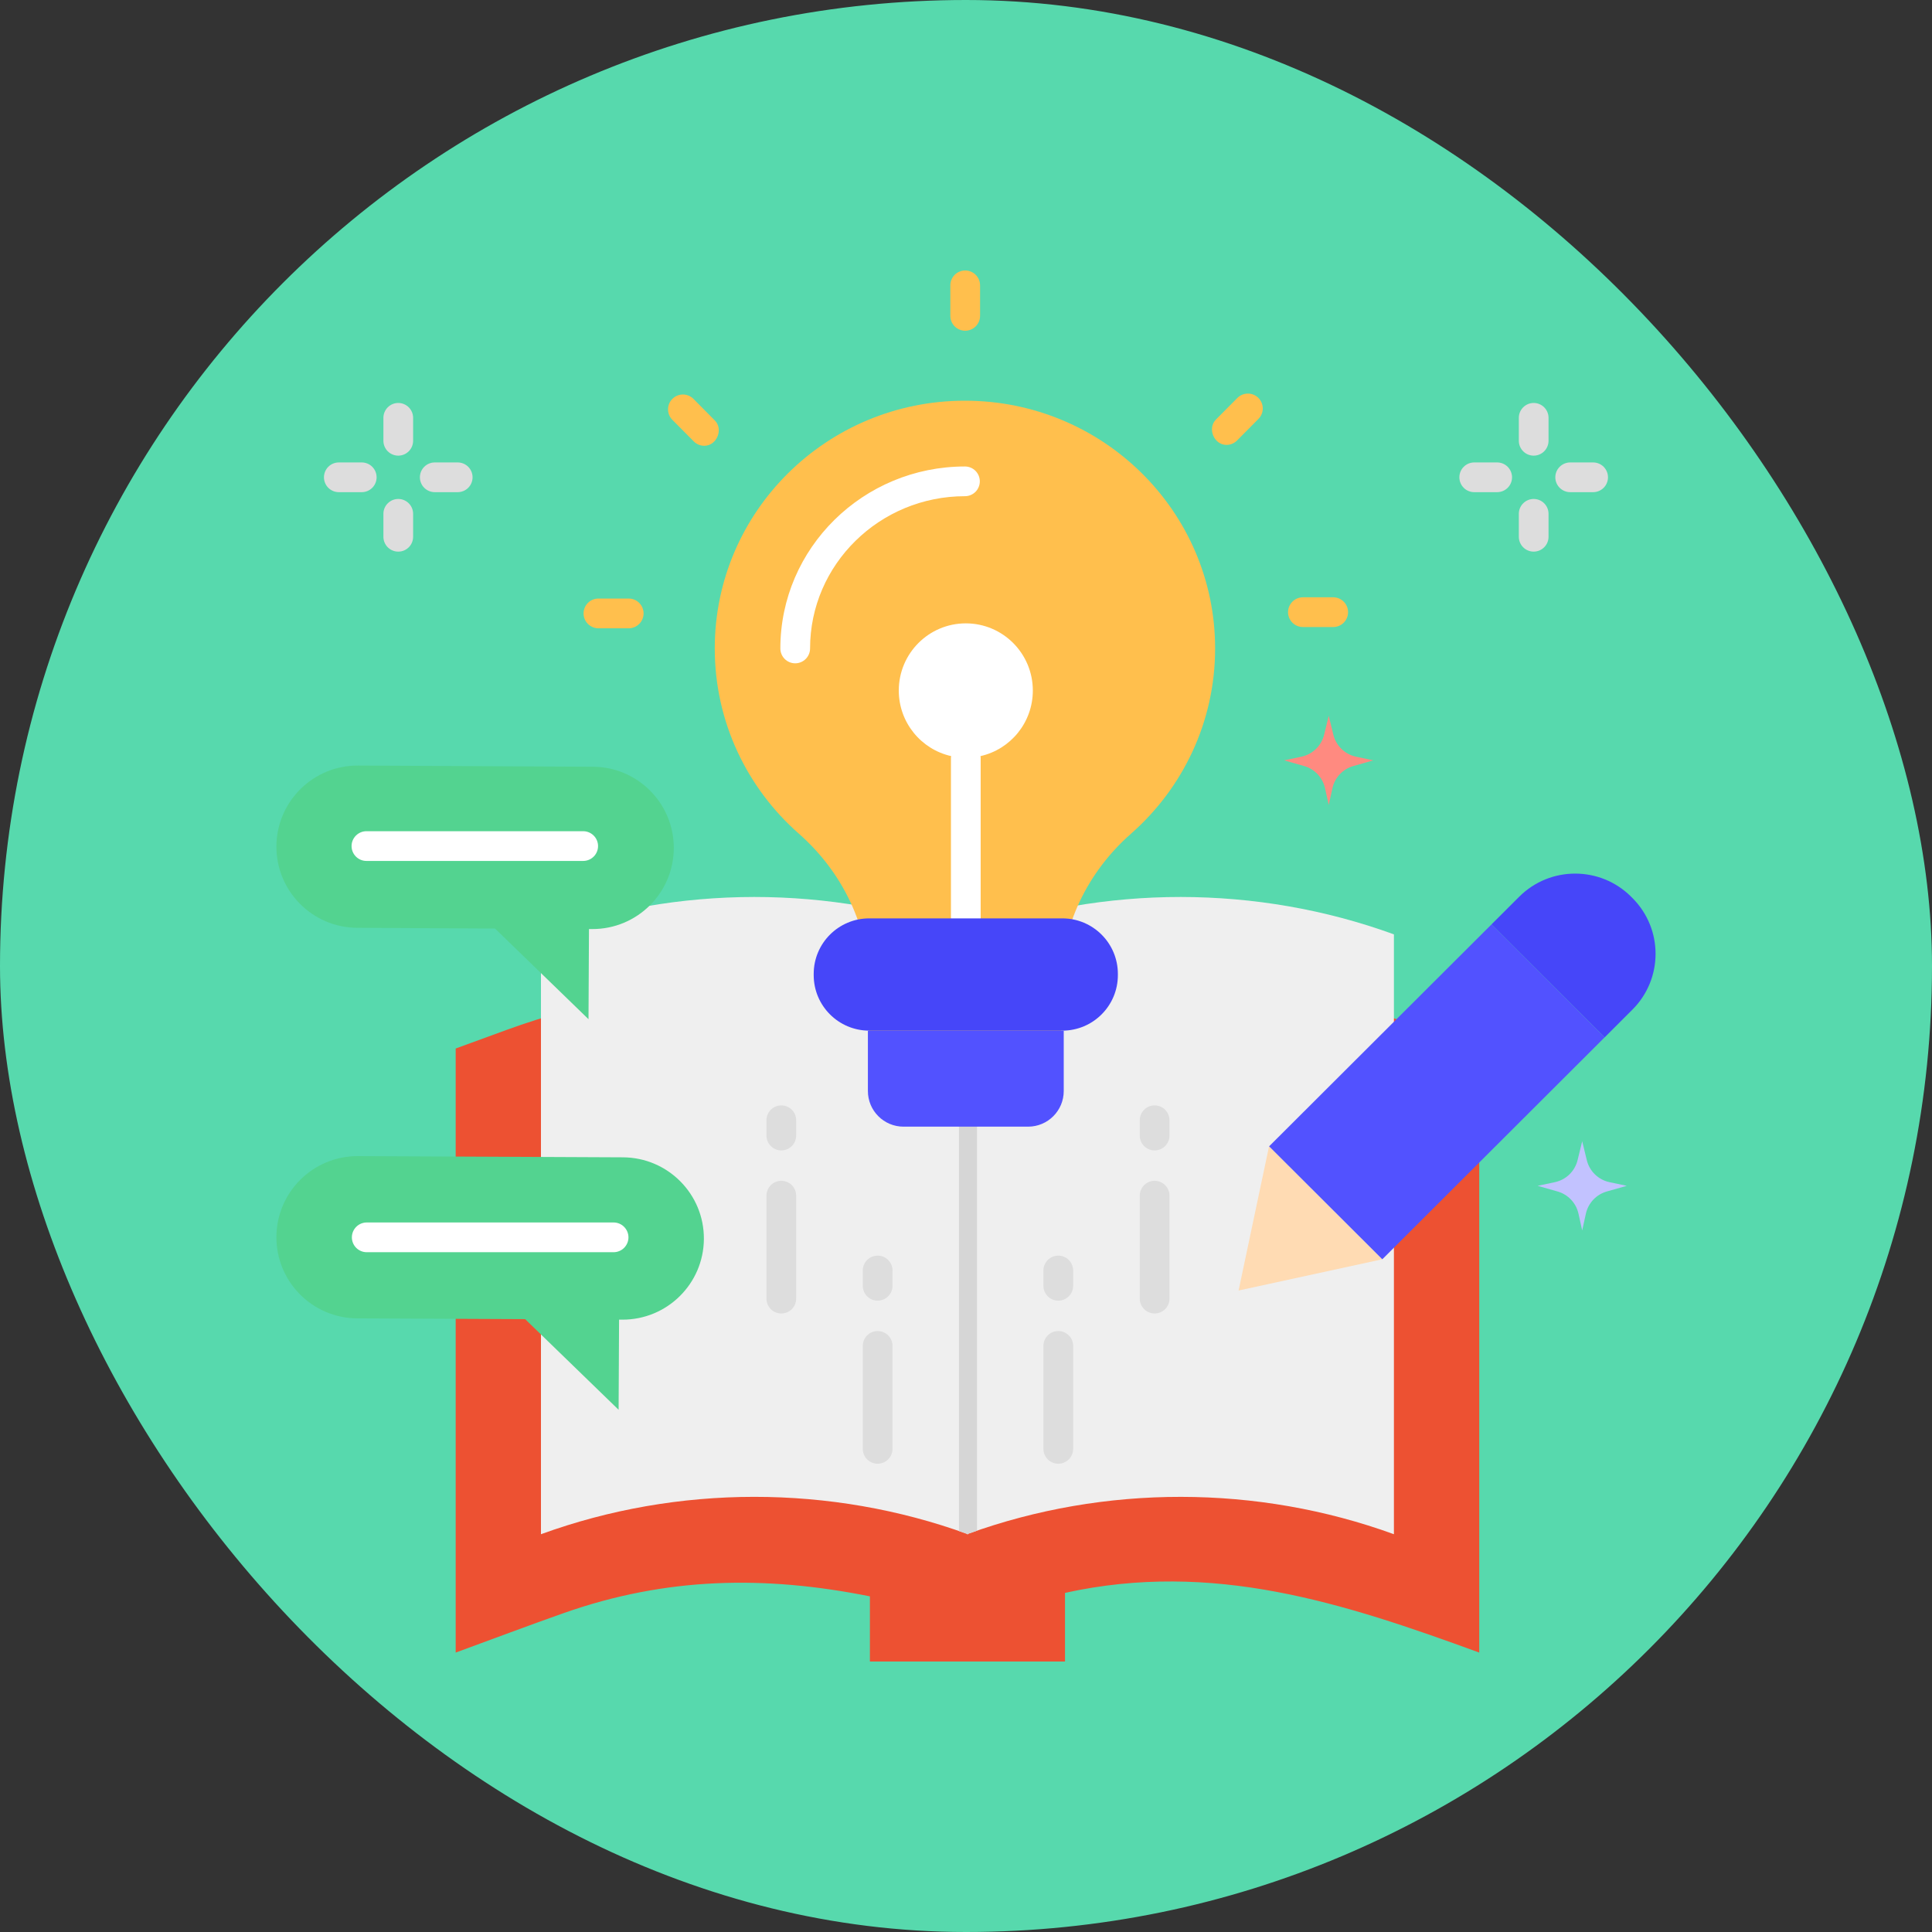
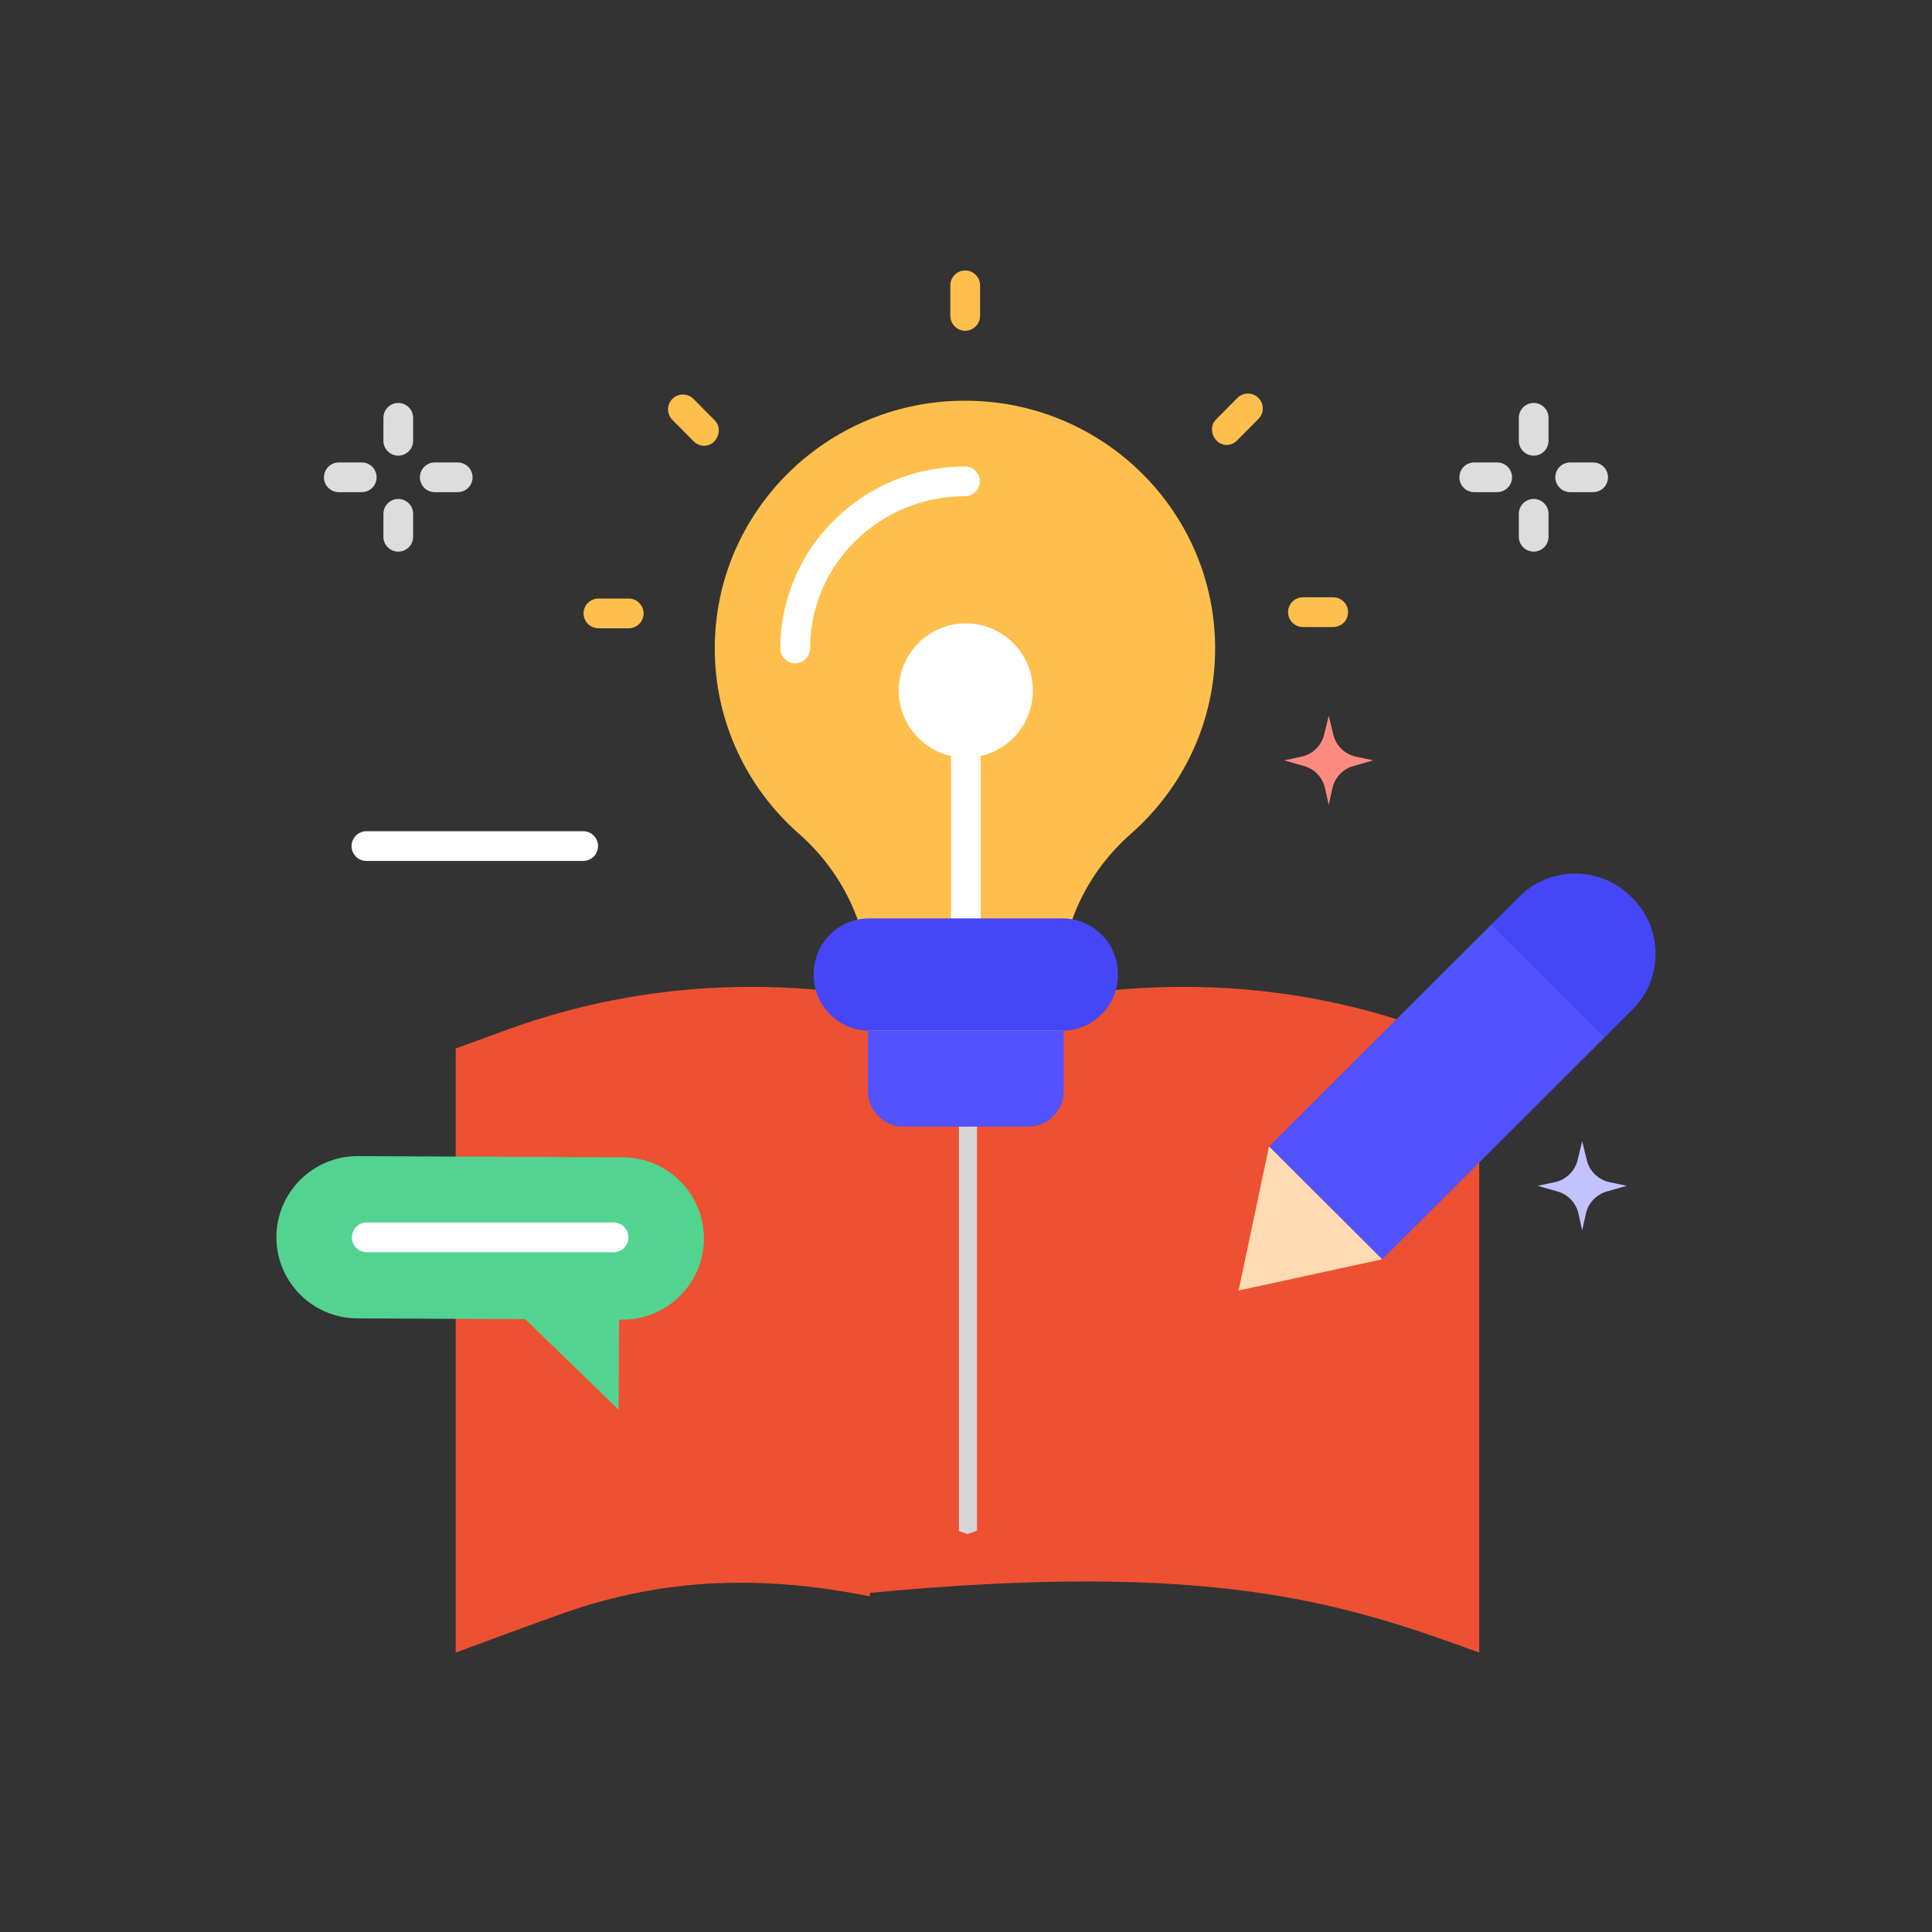
<svg xmlns="http://www.w3.org/2000/svg" width="100" height="100" viewBox="0 0 100 100" fill="none">
  <rect x="0" y="0" width="100" height="100" fill="#333333" stroke="none" />
-   <rect width="100" height="100" rx="50" fill="#57D9AD" />
  <g clip-path="url(#clip0_314_45)">
-     <path d="M73.934 53.309C69.884 51.829 65.617 51.078 61.251 51.078C57.424 51.078 53.672 51.655 50.075 52.795C46.479 51.655 42.727 51.078 38.9 51.078C34.534 51.078 30.267 51.829 26.217 53.309L23.586 54.271V85.537C25.45 84.856 27.307 84.153 29.178 83.493C34.47 81.628 39.575 81.535 45.026 82.627V86H55.125V82.447C62.78 80.763 69.505 82.957 76.565 85.537V54.271L73.934 53.309Z" fill="#ED5132" />
-     <path d="M50.075 48.352C42.993 45.783 35.079 45.786 28 48.362V79.411C35.079 76.835 42.993 76.832 50.075 79.401C50.065 79.404 50.055 79.407 50.045 79.411H50.104V79.391C57.178 76.833 65.08 76.839 72.149 79.411V48.362C65.07 45.786 57.156 45.783 50.075 48.352Z" fill="#EFEFEF" />
+     <path d="M73.934 53.309C69.884 51.829 65.617 51.078 61.251 51.078C57.424 51.078 53.672 51.655 50.075 52.795C46.479 51.655 42.727 51.078 38.9 51.078C34.534 51.078 30.267 51.829 26.217 53.309L23.586 54.271V85.537C25.45 84.856 27.307 84.153 29.178 83.493C34.47 81.628 39.575 81.535 45.026 82.627V86V82.447C62.78 80.763 69.505 82.957 76.565 85.537V54.271L73.934 53.309Z" fill="#ED5132" />
    <path d="M50.075 48.351C49.929 48.298 49.782 48.248 49.635 48.197V79.246C49.782 79.297 49.928 79.347 50.075 79.4C50.065 79.403 50.055 79.406 50.045 79.41H50.104V79.39C50.259 79.334 50.414 79.281 50.57 79.227V48.178C50.404 48.235 50.239 48.292 50.075 48.351Z" fill="#D6D6D6" />
-     <path d="M45.427 75.762C45.223 75.762 45.028 75.681 44.883 75.537C44.739 75.393 44.658 75.197 44.658 74.993V69.663C44.658 69.459 44.739 69.263 44.883 69.119C45.028 68.975 45.223 68.894 45.427 68.894C45.631 68.894 45.827 68.975 45.971 69.119C46.116 69.263 46.197 69.459 46.197 69.663V74.993C46.197 75.197 46.116 75.393 45.971 75.537C45.827 75.681 45.631 75.762 45.427 75.762ZM45.427 67.322C45.223 67.322 45.028 67.241 44.883 67.097C44.739 66.952 44.658 66.757 44.658 66.553V65.76C44.658 65.556 44.739 65.361 44.883 65.216C45.028 65.072 45.223 64.991 45.427 64.991C45.631 64.991 45.827 65.072 45.971 65.216C46.116 65.361 46.197 65.556 46.197 65.76V66.553C46.197 66.757 46.116 66.952 45.971 67.097C45.827 67.241 45.631 67.322 45.427 67.322ZM54.777 75.762C54.573 75.762 54.377 75.681 54.233 75.537C54.089 75.393 54.007 75.197 54.007 74.993V69.663C54.007 69.459 54.089 69.263 54.233 69.119C54.377 68.975 54.573 68.894 54.777 68.894C54.981 68.894 55.176 68.975 55.321 69.119C55.465 69.263 55.546 69.459 55.546 69.663V74.993C55.546 75.197 55.465 75.393 55.321 75.537C55.176 75.681 54.981 75.762 54.777 75.762ZM54.777 67.322C54.573 67.322 54.377 67.241 54.233 67.097C54.089 66.952 54.007 66.757 54.007 66.553V65.76C54.007 65.556 54.089 65.361 54.233 65.216C54.377 65.072 54.573 64.991 54.777 64.991C54.981 64.991 55.176 65.072 55.321 65.216C55.465 65.361 55.546 65.556 55.546 65.76V66.553C55.546 66.757 55.465 66.952 55.321 67.097C55.176 67.241 54.981 67.322 54.777 67.322ZM59.763 67.986C59.559 67.986 59.363 67.905 59.219 67.761C59.075 67.617 58.994 67.421 58.994 67.217V61.887C58.994 61.683 59.075 61.487 59.219 61.343C59.363 61.199 59.559 61.118 59.763 61.118C59.967 61.118 60.163 61.199 60.307 61.343C60.451 61.487 60.532 61.683 60.532 61.887V67.217C60.532 67.421 60.451 67.617 60.307 67.761C60.163 67.905 59.967 67.986 59.763 67.986ZM59.763 59.546C59.559 59.546 59.363 59.465 59.219 59.32C59.075 59.176 58.994 58.98 58.994 58.776V57.984C58.994 57.78 59.075 57.584 59.219 57.44C59.363 57.296 59.559 57.215 59.763 57.215C59.967 57.215 60.163 57.296 60.307 57.44C60.451 57.584 60.532 57.78 60.532 57.984V58.776C60.532 58.98 60.451 59.176 60.307 59.32C60.163 59.465 59.967 59.546 59.763 59.546ZM40.441 67.986C40.237 67.986 40.041 67.905 39.897 67.761C39.753 67.617 39.672 67.421 39.672 67.217V61.887C39.672 61.683 39.753 61.487 39.897 61.343C40.041 61.199 40.237 61.118 40.441 61.118C40.645 61.118 40.841 61.199 40.985 61.343C41.129 61.487 41.21 61.683 41.21 61.887V67.217C41.21 67.421 41.129 67.617 40.985 67.761C40.841 67.905 40.645 67.986 40.441 67.986ZM40.441 59.546C40.237 59.546 40.041 59.465 39.897 59.32C39.753 59.176 39.672 58.98 39.672 58.776V57.984C39.672 57.78 39.753 57.584 39.897 57.44C40.041 57.296 40.237 57.215 40.441 57.215C40.645 57.215 40.841 57.296 40.985 57.44C41.129 57.584 41.21 57.78 41.21 57.984V58.776C41.21 58.98 41.129 59.176 40.985 59.32C40.841 59.465 40.645 59.546 40.441 59.546Z" fill="#DDDDDD" />
    <path d="M36.433 64.13C36.418 66.446 34.529 68.313 32.209 68.305L32.043 68.304L32.019 72.97L27.182 68.279L18.494 68.239C16.168 68.228 14.292 66.335 14.307 64.013C14.322 61.696 16.213 59.829 18.533 59.84L32.242 59.903C34.57 59.913 36.448 61.807 36.433 64.13Z" fill="#53D390" />
    <path d="M31.759 64.814H18.982C18.778 64.814 18.582 64.733 18.438 64.589C18.294 64.444 18.213 64.249 18.213 64.045C18.213 63.841 18.294 63.645 18.438 63.501C18.582 63.356 18.778 63.275 18.982 63.275H31.759C31.963 63.275 32.159 63.356 32.303 63.501C32.447 63.645 32.529 63.841 32.529 64.045C32.529 64.249 32.447 64.444 32.303 64.589C32.159 64.733 31.963 64.814 31.759 64.814Z" fill="white" />
-     <path d="M34.875 43.913C34.86 46.229 32.971 48.096 30.651 48.088L30.485 48.087L30.461 52.753L25.623 48.062L18.492 48.024C16.167 48.012 14.292 46.119 14.307 43.798C14.322 41.481 16.214 39.613 18.535 39.625L30.684 39.686C33.012 39.696 34.889 41.59 34.875 43.913Z" fill="#53D390" />
    <path d="M30.185 44.562H18.966C18.762 44.562 18.567 44.481 18.423 44.337C18.278 44.192 18.197 43.997 18.197 43.793C18.197 43.589 18.278 43.393 18.423 43.249C18.567 43.105 18.762 43.023 18.966 43.023H30.185C30.389 43.023 30.585 43.105 30.729 43.249C30.874 43.393 30.955 43.589 30.955 43.793C30.955 43.997 30.874 44.192 30.729 44.337C30.585 44.481 30.389 44.562 30.185 44.562Z" fill="white" />
    <path d="M78.633 46.415L77.197 47.848L83.055 53.695L84.491 52.261C86.092 50.664 86.092 48.075 84.491 46.478L84.428 46.415C82.828 44.818 80.234 44.818 78.633 46.415Z" fill="#4646F9" />
    <path d="M62.894 33.563C62.894 26.481 57.097 20.74 49.945 20.74C42.794 20.74 36.996 26.481 36.996 33.563C36.996 37.378 38.679 40.803 41.349 43.152C43.612 45.142 44.983 47.966 44.983 50.993V53.923H54.908V50.993C54.908 47.966 56.278 45.142 58.541 43.152C61.212 40.803 62.894 37.378 62.894 33.563Z" fill="#FFBF4D" />
    <path d="M41.16 34.333C40.956 34.333 40.76 34.252 40.616 34.107C40.472 33.963 40.391 33.767 40.391 33.563C40.391 28.37 44.677 24.145 49.946 24.145C50.15 24.145 50.346 24.226 50.49 24.37C50.634 24.514 50.715 24.71 50.715 24.914C50.715 25.118 50.634 25.313 50.49 25.458C50.346 25.602 50.15 25.683 49.946 25.683C45.526 25.683 41.929 29.218 41.929 33.563C41.929 33.767 41.848 33.963 41.704 34.107C41.559 34.252 41.364 34.333 41.16 34.333ZM53.459 35.742C53.459 33.822 51.906 32.265 49.99 32.265C48.074 32.265 46.521 33.822 46.521 35.742C46.521 37.401 47.68 38.788 49.23 39.136C49.227 39.164 49.221 39.191 49.221 39.22V47.534C49.221 47.738 49.302 47.934 49.446 48.078C49.59 48.222 49.786 48.303 49.99 48.303C50.194 48.303 50.39 48.222 50.534 48.078C50.678 47.934 50.759 47.738 50.759 47.534V39.22C50.759 39.191 50.754 39.164 50.751 39.136C52.301 38.788 53.459 37.401 53.459 35.742Z" fill="white" />
    <path d="M54.986 47.535H44.991C43.404 47.535 42.117 48.822 42.117 50.409V50.472C42.117 52.059 43.404 53.346 44.991 53.346H54.986C56.574 53.346 57.861 52.059 57.861 50.472V50.409C57.861 48.822 56.574 47.535 54.986 47.535Z" fill="#4646F9" />
    <path d="M55.059 53.346H44.922V56.47C44.922 57.489 45.748 58.316 46.768 58.316H53.213C54.233 58.316 55.059 57.489 55.059 56.47V53.346Z" fill="#5252FF" />
    <path d="M49.959 17.119C49.755 17.119 49.559 17.037 49.414 16.893C49.27 16.749 49.189 16.553 49.189 16.349V14.769C49.189 14.565 49.27 14.37 49.414 14.225C49.559 14.081 49.755 14 49.959 14C50.163 14 50.358 14.081 50.502 14.225C50.647 14.37 50.728 14.565 50.728 14.769V16.349C50.728 16.553 50.647 16.749 50.502 16.893C50.358 17.037 50.163 17.119 49.959 17.119ZM36.454 23.074C36.353 23.074 36.252 23.054 36.158 23.015C36.065 22.976 35.98 22.919 35.908 22.846L34.8 21.729C34.656 21.584 34.577 21.389 34.578 21.185C34.578 20.981 34.66 20.786 34.805 20.643C34.95 20.499 35.145 20.419 35.349 20.419C35.553 20.42 35.748 20.501 35.892 20.645L37 21.763C37.455 22.221 37.098 23.074 36.454 23.074ZM32.542 32.52H30.974C30.77 32.52 30.575 32.438 30.43 32.294C30.286 32.15 30.205 31.954 30.205 31.75C30.205 31.546 30.286 31.351 30.43 31.206C30.575 31.062 30.77 30.981 30.974 30.981H32.542C32.746 30.981 32.942 31.062 33.086 31.206C33.23 31.351 33.312 31.546 33.312 31.75C33.312 31.954 33.23 32.15 33.086 32.294C32.942 32.438 32.746 32.52 32.542 32.52ZM69.007 32.455H67.439C67.235 32.455 67.039 32.374 66.895 32.23C66.751 32.085 66.669 31.89 66.669 31.686C66.669 31.482 66.751 31.286 66.895 31.142C67.039 30.997 67.235 30.916 67.439 30.916H69.007C69.211 30.916 69.406 30.997 69.551 31.142C69.695 31.286 69.776 31.482 69.776 31.686C69.776 31.89 69.695 32.085 69.551 32.23C69.406 32.374 69.211 32.455 69.007 32.455ZM63.481 23.028C62.837 23.028 62.481 22.175 62.935 21.717L64.044 20.6C64.115 20.528 64.2 20.471 64.293 20.432C64.386 20.392 64.487 20.372 64.588 20.372C64.689 20.371 64.789 20.39 64.883 20.429C64.976 20.467 65.061 20.523 65.133 20.595C65.205 20.666 65.262 20.751 65.301 20.844C65.34 20.937 65.36 21.037 65.361 21.139C65.361 21.24 65.341 21.34 65.303 21.433C65.264 21.527 65.208 21.612 65.136 21.684L64.028 22.801C63.956 22.873 63.871 22.93 63.777 22.969C63.684 23.008 63.583 23.028 63.481 23.028Z" fill="#FFBF4D" />
    <path d="M65.684 59.339L64.109 66.797L71.548 65.18L65.689 59.334L65.684 59.339Z" fill="#FFDBB3" />
    <path d="M83.055 53.694L77.198 47.848L65.689 59.334L71.548 65.18L83.055 53.694Z" fill="#5252FF" />
    <path d="M79.383 23.584C79.179 23.584 78.983 23.503 78.839 23.358C78.695 23.214 78.614 23.018 78.614 22.814V21.627C78.614 21.423 78.695 21.227 78.839 21.083C78.983 20.939 79.179 20.857 79.383 20.857C79.587 20.857 79.783 20.939 79.927 21.083C80.071 21.227 80.152 21.423 80.152 21.627V22.814C80.152 23.018 80.071 23.214 79.927 23.358C79.783 23.503 79.587 23.584 79.383 23.584ZM79.383 28.552C79.179 28.552 78.983 28.471 78.839 28.327C78.695 28.183 78.614 27.987 78.614 27.783V26.595C78.614 26.391 78.695 26.196 78.839 26.052C78.983 25.907 79.179 25.826 79.383 25.826C79.587 25.826 79.783 25.907 79.927 26.052C80.071 26.196 80.152 26.391 80.152 26.595V27.783C80.152 27.987 80.071 28.183 79.927 28.327C79.783 28.471 79.587 28.552 79.383 28.552ZM82.46 25.474H81.273C81.069 25.474 80.873 25.393 80.729 25.249C80.585 25.105 80.503 24.909 80.503 24.705C80.503 24.501 80.585 24.305 80.729 24.161C80.873 24.017 81.069 23.936 81.273 23.936H82.46C82.664 23.936 82.86 24.017 83.004 24.161C83.148 24.305 83.229 24.501 83.229 24.705C83.229 24.909 83.148 25.105 83.004 25.249C82.86 25.393 82.664 25.474 82.46 25.474ZM77.493 25.474H76.306C76.102 25.474 75.906 25.393 75.762 25.249C75.618 25.105 75.537 24.909 75.537 24.705C75.537 24.501 75.618 24.305 75.762 24.161C75.906 24.017 76.102 23.936 76.306 23.936H77.493C77.697 23.936 77.893 24.017 78.037 24.161C78.181 24.305 78.263 24.501 78.263 24.705C78.263 24.909 78.181 25.105 78.037 25.249C77.893 25.393 77.697 25.474 77.493 25.474ZM20.614 23.584C20.41 23.584 20.214 23.503 20.07 23.358C19.925 23.214 19.845 23.018 19.845 22.814V21.627C19.845 21.423 19.925 21.227 20.07 21.083C20.214 20.939 20.41 20.857 20.614 20.857C20.818 20.857 21.013 20.939 21.158 21.083C21.302 21.227 21.383 21.423 21.383 21.627V22.814C21.383 22.915 21.363 23.015 21.324 23.109C21.286 23.202 21.229 23.287 21.158 23.358C21.086 23.43 21.001 23.486 20.908 23.525C20.815 23.564 20.715 23.584 20.614 23.584ZM20.614 28.552C20.41 28.552 20.214 28.471 20.07 28.327C19.925 28.183 19.845 27.987 19.845 27.783V26.595C19.845 26.391 19.925 26.196 20.07 26.052C20.214 25.907 20.41 25.826 20.614 25.826C20.818 25.826 21.013 25.907 21.158 26.052C21.302 26.196 21.383 26.391 21.383 26.595V27.783C21.383 27.884 21.363 27.984 21.324 28.078C21.286 28.171 21.229 28.256 21.158 28.327C21.086 28.399 21.001 28.455 20.908 28.494C20.815 28.533 20.715 28.552 20.614 28.552ZM23.691 25.474H22.503C22.299 25.474 22.104 25.393 21.959 25.249C21.815 25.105 21.734 24.909 21.734 24.705C21.734 24.501 21.815 24.305 21.959 24.161C22.104 24.017 22.299 23.936 22.503 23.936H23.691C23.895 23.936 24.09 24.017 24.235 24.161C24.379 24.305 24.46 24.501 24.46 24.705C24.46 24.909 24.379 25.105 24.235 25.249C24.09 25.393 23.895 25.474 23.691 25.474ZM18.724 25.474H17.537C17.333 25.474 17.137 25.393 16.993 25.249C16.849 25.105 16.768 24.909 16.768 24.705C16.768 24.501 16.849 24.305 16.993 24.161C17.137 24.017 17.333 23.936 17.537 23.936H18.724C18.928 23.936 19.124 24.017 19.268 24.161C19.412 24.305 19.493 24.501 19.493 24.705C19.493 24.909 19.412 25.105 19.268 25.249C19.124 25.393 18.928 25.474 18.724 25.474Z" fill="#DDDDDD" />
    <path d="M80.48 61.189L79.586 61.378L80.62 61.671C80.887 61.747 81.129 61.894 81.319 62.096C81.51 62.298 81.642 62.548 81.702 62.819L81.894 63.686L82.085 62.819C82.145 62.548 82.278 62.298 82.468 62.096C82.659 61.894 82.9 61.747 83.168 61.671L84.201 61.378L83.308 61.189C83.024 61.129 82.763 60.989 82.555 60.788C82.347 60.586 82.2 60.329 82.132 60.047L81.894 59.07L81.656 60.047C81.587 60.329 81.44 60.586 81.232 60.788C81.024 60.989 80.763 61.129 80.48 61.189Z" fill="#C2C2FF" />
    <path d="M67.361 39.167L66.467 39.356L67.501 39.65C67.768 39.725 68.009 39.872 68.2 40.074C68.391 40.276 68.523 40.526 68.583 40.798L68.775 41.664L68.966 40.798C69.026 40.526 69.158 40.276 69.349 40.074C69.54 39.872 69.781 39.725 70.049 39.65L71.082 39.356L70.188 39.167C69.905 39.107 69.644 38.968 69.436 38.766C69.228 38.564 69.081 38.308 69.013 38.026L68.775 37.049L68.537 38.026C68.468 38.308 68.321 38.564 68.113 38.766C67.905 38.968 67.644 39.107 67.361 39.167Z" fill="#FF8A80" />
  </g>
  <defs>
    <clipPath id="clip0_314_45">
      <rect width="72" height="72" fill="white" transform="translate(14 14)" />
    </clipPath>
  </defs>
</svg>